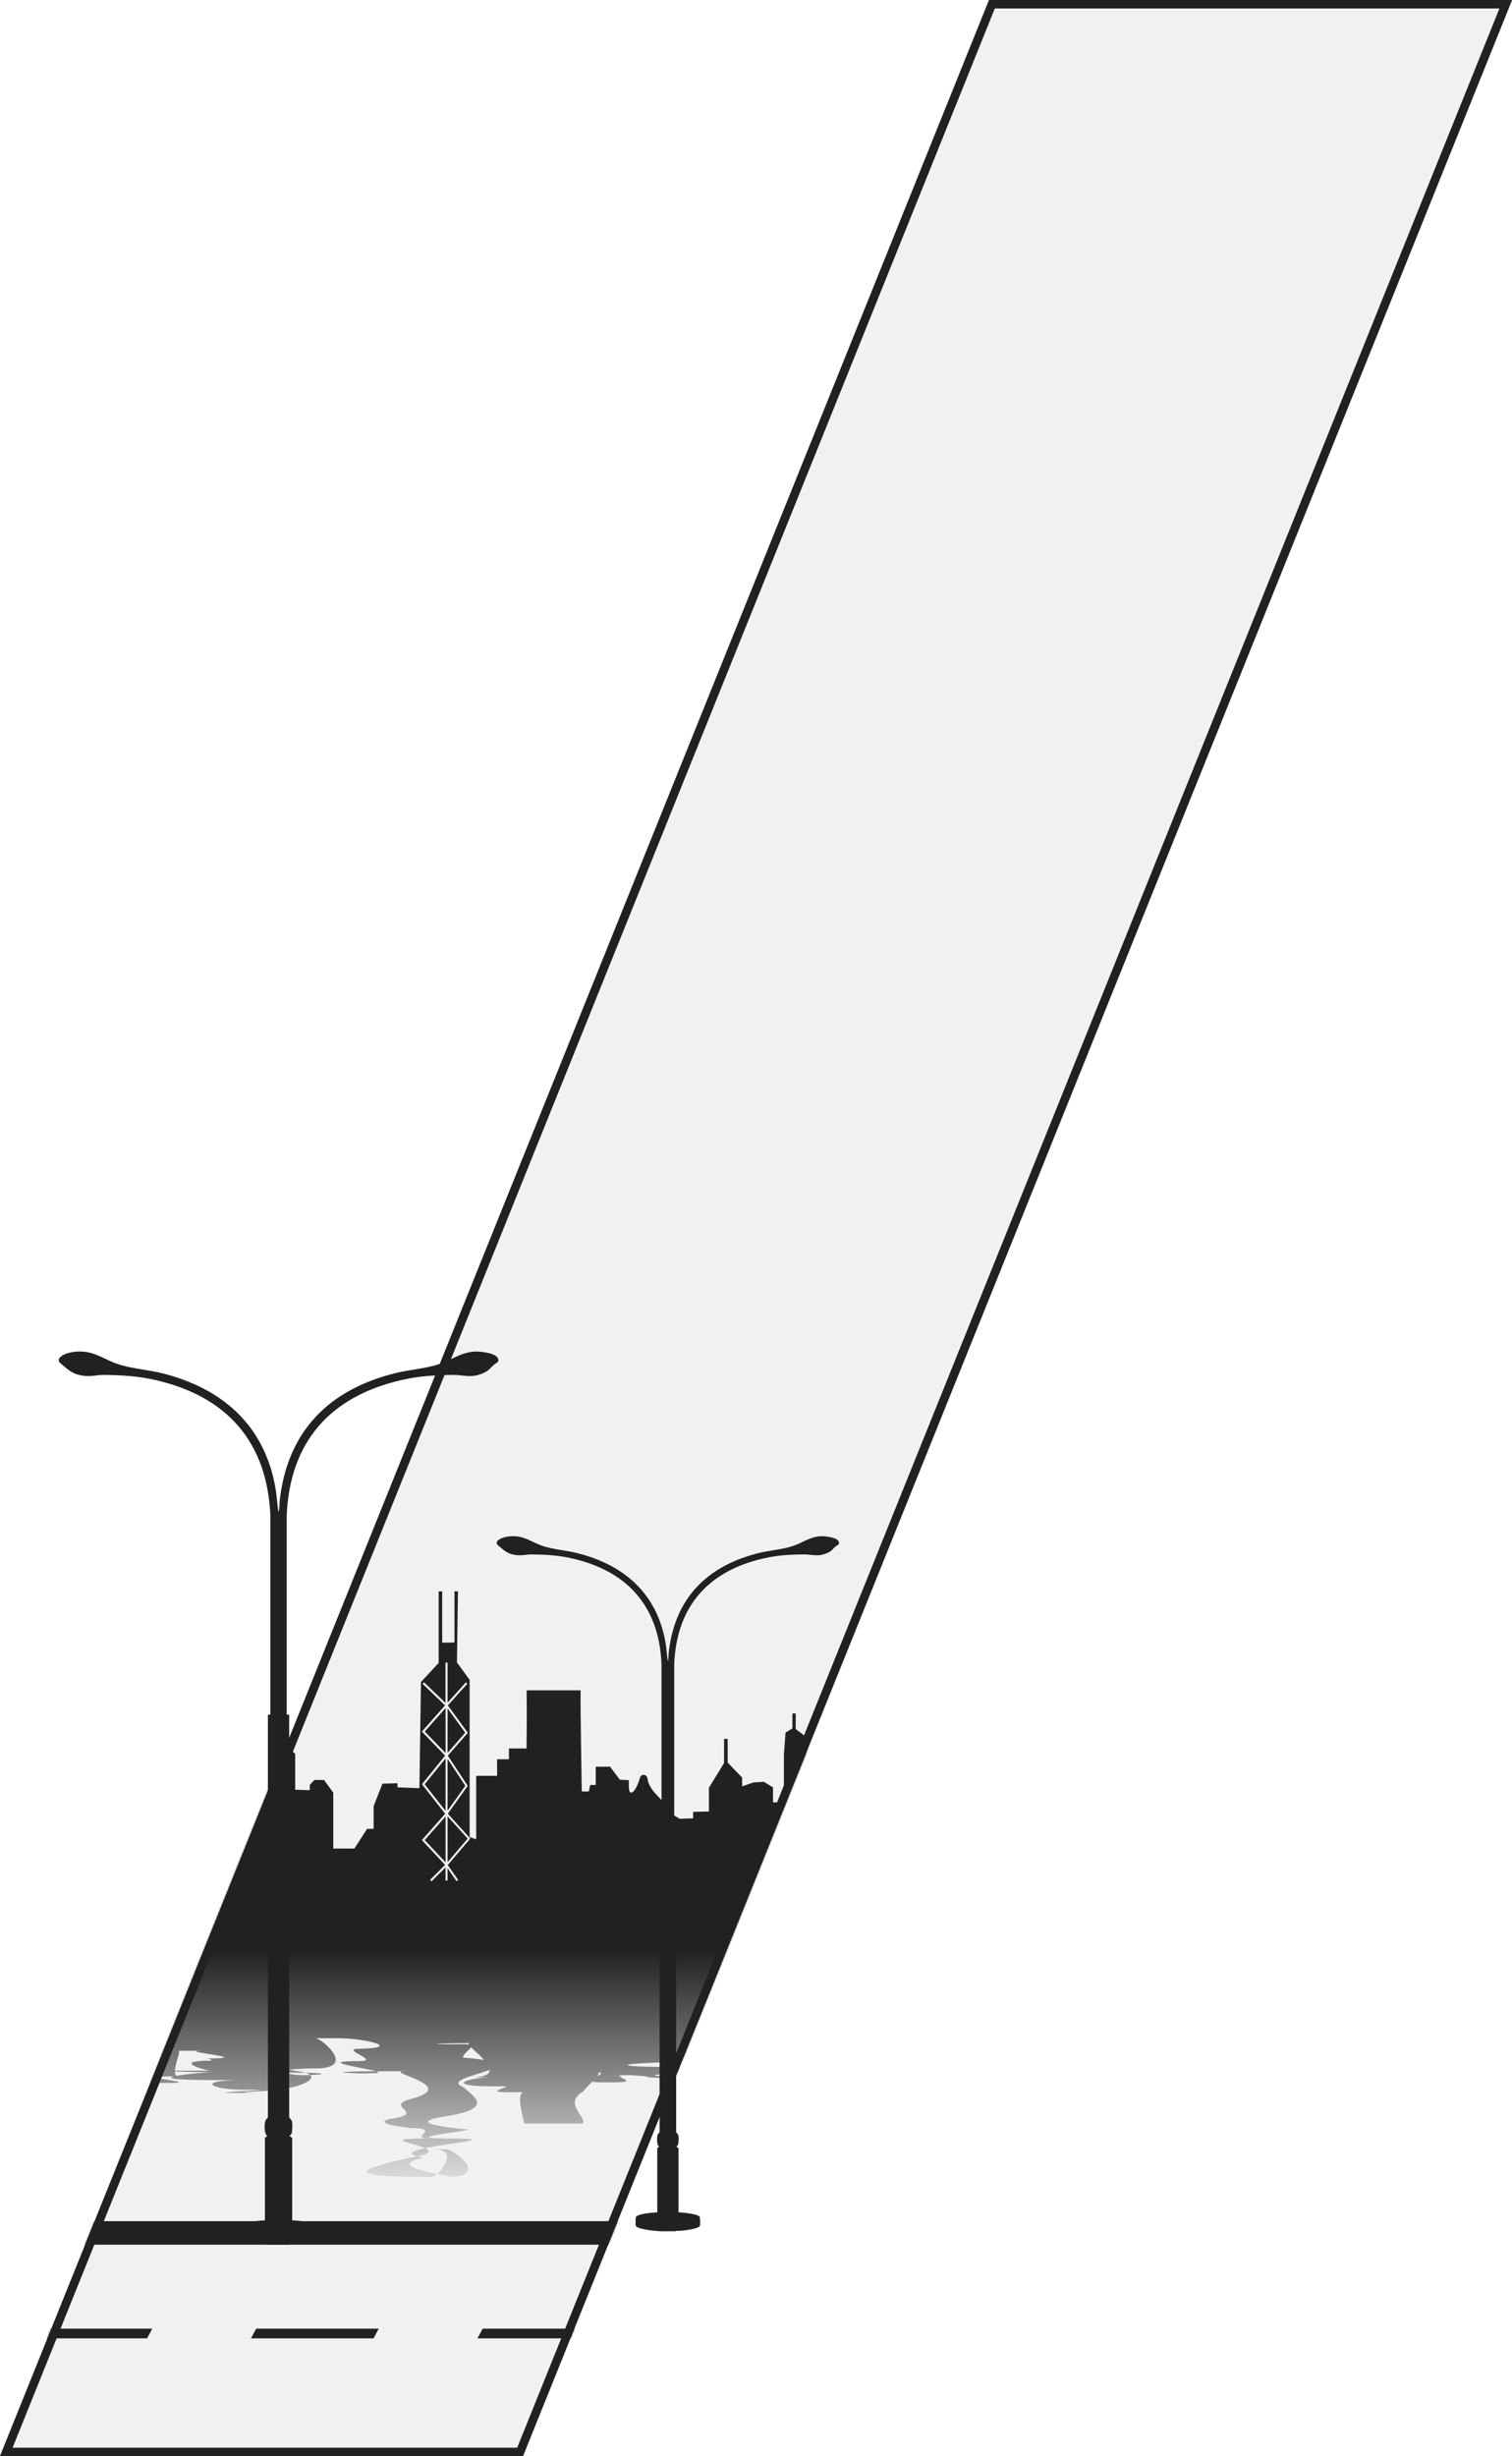
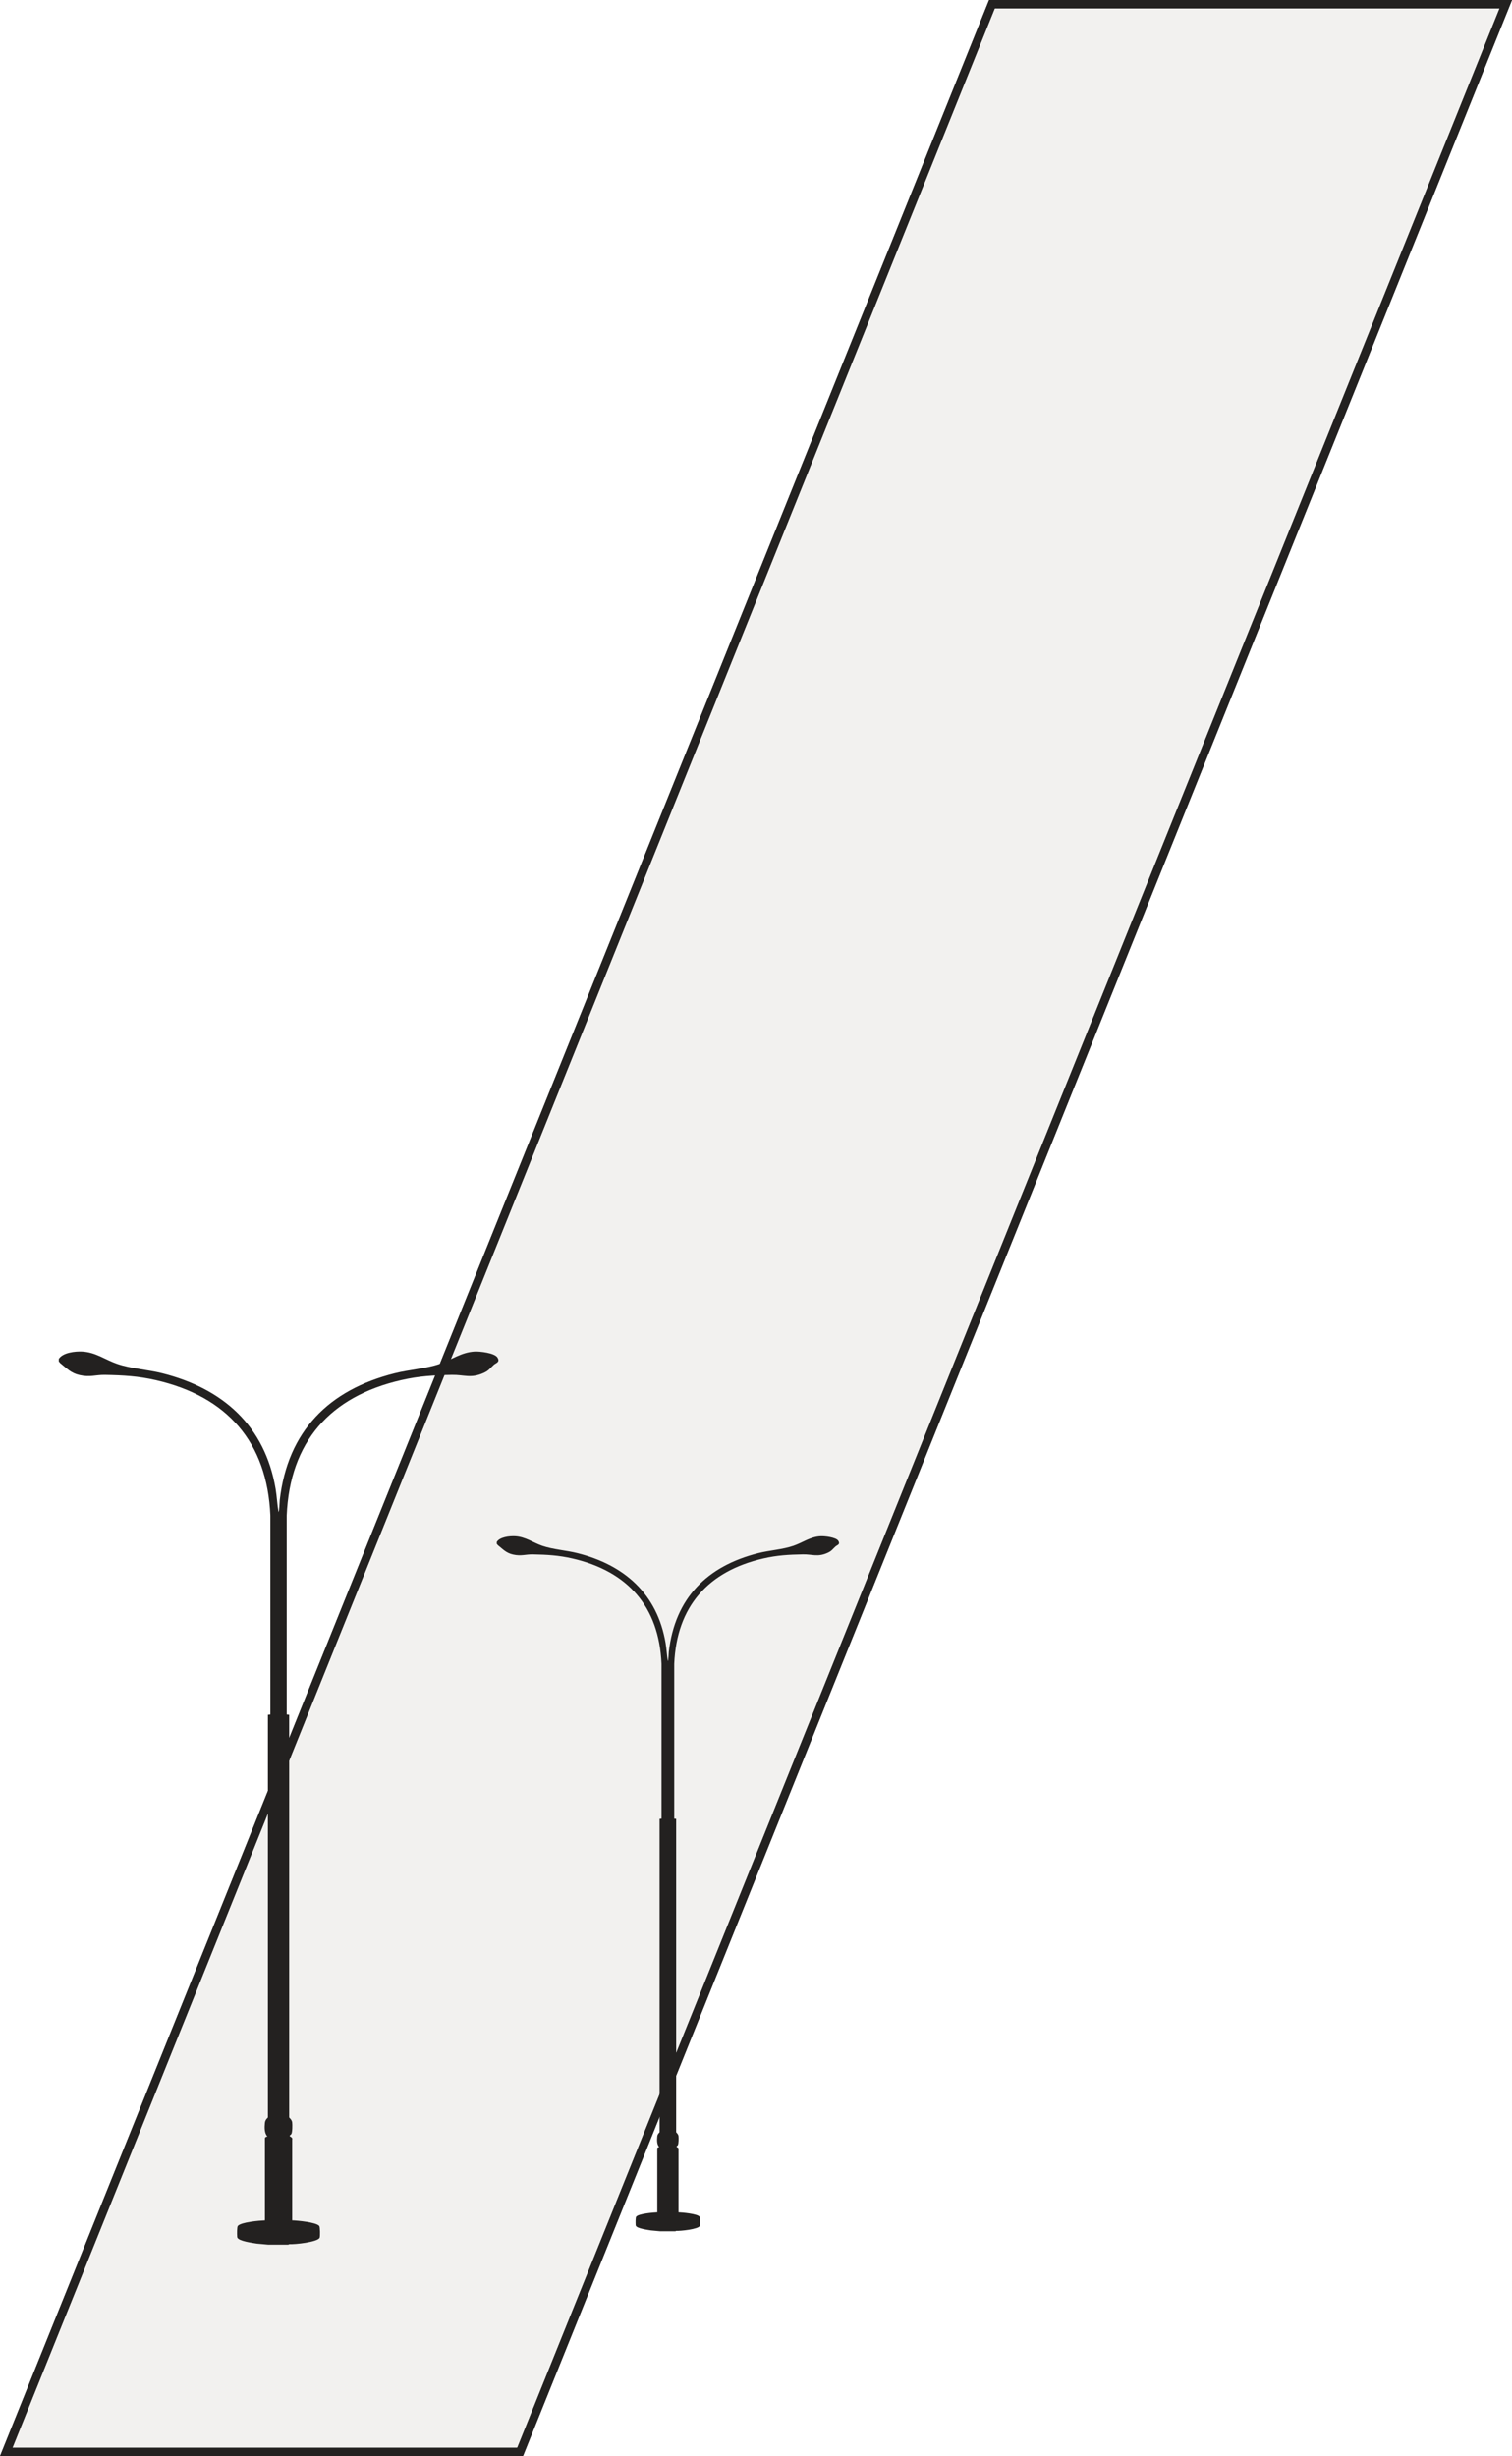
<svg xmlns="http://www.w3.org/2000/svg" width="901" height="1463" viewBox="0 0 901 1463" fill="none">
  <path d="M897.297 2.5L309.914 1460.5H3.703L591.077 2.5H897.297Z" fill="#F2F1EF" stroke="#232120" stroke-width="5" />
  <mask id="mask0_2070_773" style="mask-type:alpha" maskUnits="userSpaceOnUse" x="0" y="0" width="901" height="1463">
-     <path d="M897.297 2.5L309.914 1460.5H3.703L591.077 2.5H897.297Z" fill="#F2F1EF" stroke="black" stroke-width="5" />
-   </mask>
+     </mask>
  <g mask="url(#mask0_2070_773)">
    <path d="M-610.899 1203.76V1049.21V1055.15L-602.243 1058.13V1075.69L-594.949 1078.85V1121.72C-594.949 1121.72 -585.343 1113.66 -579.05 1112.94V1099.94H-565.129V1106.29H-558.836V1065.16L-554.521 1063.42V1042.95L-543.939 1037.78H-525.394V989.625L-523.417 986.106V973.109L-509.829 954.488V939.539L-506.901 936.174V903.478H-505.463V935.866L-501.713 939.847V954.513L-487.612 971.774V983.537L-484.144 985.669V1121.29C-484.144 1121.29 -479.393 1121.95 -478.134 1123.62V1047.72L-476.722 1046.7V1039.74L-446.49 1039.58V1050.32L-441.302 1050.75L-421.55 1051.06L-414.333 1048.98H-402.646V1060.8L-397.073 1061.11V1037.5L-365.352 1037.19V1047.72H-362.013V1093.55L-348.939 1093.26V1108.03H-343.109V1103.02L-340.335 1101.25V1078.52H-336.996V1067.01L-332.27 1063.78H-322.818L-318.374 1067.32V1078.24H-314.496V1109.52H-308.357L-305.583 1112.76V1123.67H-301.14V1110.68L-292.792 1110.39L-285.832 1116.58V1142.86H-280.001V1159.4H-276.38V1121.93L-272.784 1121.34V1109.52L-259.71 1109.83V1102.46H-243.298V1108.96L-202.407 1109.26V1104.26L-189.616 1103.97V1109.29H-186.277V1126.42L-179.034 1126.7L-175.978 1133.2H-172.639V1098.37L-171.765 1096.45H-165.01L-163.7 1098.07V1104.51L-155.815 1104.28V1099.3H-145.592V1065.01L-138.246 1063.26L-136.192 1053.32L-133.109 1046.34L-128.82 1045.9V1041.12L-118.598 1040.92V1047.85H-110.61V1107.47L-98.409 1102.69L-97.228 1097.66L-93.58 1097.89V1085.97L-86.697 1086.2L-82.099 1091.31V1099.09H-77.527L-76.397 1167.7L-72.493 1167.93V1162.1L-66.534 1158.45V1085.71L-47.065 1085.94V1079.14L-21.637 1079.62V1127.53L-11.543 1127.3V1114.4L-16.577 1114.17L-15.653 1072.1L-10.387 1073.07V1068.22L-3.966 1067.73V1056.56L-0.755 1053.32H27.652L32.224 1055.58V1077.47L42.524 1081.83V1089.33H52.386V1049.01L60.631 1043.18L79.201 1043.67L83.106 1047.85V1095.22L90.195 1095.45V1057.77L94.535 1051.94L116.085 1051.7L122.969 1059V1087.2H137.635V1078.7L140.383 1076.29V1065.34L142.9 1063.62V1054.86H158.953V1044.15L164.45 1040.51H171.333L175.905 1044.64V1066.04L184.612 1066.27V1063.11L187.361 1060.21H193.088L198.585 1067.73V1101.05H211.196L218.747 1089.33H222.651V1075.77L227.917 1062.39L236.855 1062.16V1064.6L249.929 1065.09L250.853 1001.88L261.41 990.446V947.887H263.49V978.426L270.836 978.323V947.784L272.891 947.887L272.3 990.19L279.852 1000.54V1094.24L283.756 1095.52V1057.72H296.213V1047.88H303.276V1041.43H313.756C313.756 1041.43 314.038 1018.67 313.807 1006.81H345.964C345.836 1020.68 346.684 1067.06 346.684 1067.06H350.845L351.718 1063.19H355.006V1052.3H363.533L369.389 1060.05L374.757 1060.31C374.757 1060.31 374.423 1066.35 375.348 1067.35C376.992 1069.07 379.74 1064.7 381.333 1058.92C382 1056.46 385.494 1056.48 385.853 1059.54C386.238 1062.83 388.807 1066.65 391.478 1069.3C391.812 1069.63 395.665 1073.77 396.564 1074.51C397.154 1075 397.719 1077.21 398.002 1078.42C398.13 1078.93 398.439 1079.34 398.85 1079.6L405.014 1083.32L413.053 1083.07V1079.19L422.454 1078.98V1064.86L431.469 1050.09V1035.73H433.627V1049.86L442.257 1058.79V1063.98L448.909 1061.7L455.177 1061.29L460.647 1064.62V1073.56H467.12V1045.08L468.096 1031.98L472.206 1029.49V1020.55H474.158V1029.9L480.81 1034.88V1047.83H487.077L489.44 1049.86V1055.04L493.164 1055.25V1048.8H496.298V1039.25H498.07V1048.6L503.156 1048.8V1036.73L505.904 1036.94V1047.8H508.652V1056.28L513.558 1056.07V1046.93L519.44 1046.72L520.801 1043.82L535.878 1043.61V1056.71L554.32 1056.43L560.407 1064.98V1110.24L567.676 1110.45V1127.55H571.015V1117.54L574.149 1114.4V1096.27L581.829 1084.61V1062.49L590.279 1053.3H596.777V1059.59L601.092 1059.8L603.84 1053.3H608.952L611.7 1059.59H618.378L623.489 1053.3H632.145L634.097 1057.48L641.366 1057.89L642.933 879H645.501V867.955L647.453 862.33L650.202 861.509V856.294L656.289 849H672.804L674.756 852.544L677.119 852.75V862.125L680.664 862.536V869.625L682.436 869.83V877.125H685.005L687.162 1073.56H693.84V1084.61L696.203 1087.51H700.518V1069.58L719.576 1069.38V1078.34L728.412 1078.55L733.318 1073.54V1058.72L738.609 1036.4L756.1 1036.6L761.597 1057.05V1069.97H770.253L774.593 1075.39V1017.21L788.746 999.693V970.078H791.109V999.051H795.244L807.033 1015.51L807.83 1070.15L816.485 1070.56V1048.67L818.848 1048.47V1070.58L825.526 1073.49V1066.4H827.478V1072.87H842.684V1069.53L844.405 1069.4V1204.35L-611.002 1203.78L-610.899 1203.76Z" fill="#232120" />
    <path d="M653.518 882.98L677.071 883.032L682.978 885.909L682.49 887.064L679.613 885.652V906.893L686.985 910.386L686.497 911.542L679.613 908.28V943.16L686.985 946.884L686.471 948.015L679.613 944.547V987.107H680.641L687.062 992.013L686.369 993.04L680.255 988.365H679.613V1060.41L686.728 1060.8L686.677 1062.06L679.639 1061.7V1131.1H678.483V1061.64L660.401 1060.69V1155.55H659.22V1060.62L654.134 1060.36L642.704 1065.42L642.242 1064.26L653.929 1059.08L659.22 1059.36V988.391H653.312L642.73 993.143L642.268 991.987L653.209 987.133H659.245V943.777H651.463L642.653 945.934L642.396 944.727L651.411 942.544H659.245V907.818H653.364L642.781 913.52L642.242 912.39L653.081 906.559H659.245V884.29H653.826L645.324 889.016L644.759 887.912L653.518 883.032V882.98ZM676.685 884.239H660.401V906.508H678.406V885.087L676.685 884.239ZM678.406 907.741H660.401V942.467L678.406 942.518V907.741ZM678.047 943.751H660.401V987.107H678.432V943.931L678.047 943.751ZM678.432 988.365H660.401V1059.41L678.458 1060.36V988.391H678.432V988.365ZM265.522 990.292H266.704V1014.18L277.594 1002.06L278.442 1002.93L266.883 1015.8L278.776 1032.11L266.858 1045.72L278.724 1063.7L266.858 1080.29L280.265 1095.09L266.883 1110.78H266.909L266.858 1110.88L272.996 1119.74L272.046 1120.49L266.678 1112.73V1120.13H265.496V1112.27L257.149 1120.59L256.327 1119.67L265.214 1110.78L251.396 1096.04L265.265 1080.32L251.447 1062.75L265.24 1045.69L251.396 1031.39L265.214 1015.77L251.832 1002.93L252.628 1002L265.471 1014.31V990.266L265.522 990.292ZM265.522 1044.18V1017.34L253.116 1031.36L265.522 1044.18ZM277.234 1032.03L266.704 1017.59V1044.08L277.234 1032.03ZM265.522 1078.6V1047.36L253.039 1062.77L265.522 1078.62V1078.6ZM277.286 1063.67L266.704 1047.65V1078.47L277.286 1063.67ZM278.673 1095.11L266.704 1081.88V1109.16L278.673 1095.11ZM265.522 1109.29V1081.94L253.091 1096.01L265.522 1109.26V1109.29ZM787.413 1009.79H788.594V1024.61H793.937V1017.85C793.937 1015.54 795.632 1013.67 797.687 1013.67C799.742 1013.67 801.437 1015.54 801.437 1017.85V1024.61H807.319V1025.87H801.437V1063.83H800.255V1025.87H795.118V1090.13H793.937V1025.87H788.594V1128.84H787.413V1025.87H786.257V1080.81H785.075V1025.87H779.194V1073.9H778.012V1023.94C778.243 1020.01 779.605 1018.13 782.147 1018.13C785.564 1018.13 786.154 1022.04 786.257 1024.61H787.439V1009.79H787.413ZM800.281 1024.61V1017.85C800.281 1016.23 799.125 1014.92 797.712 1014.92C796.3 1014.92 795.144 1016.23 795.144 1017.85V1024.61H800.281ZM785.05 1024.61C784.921 1021.96 784.356 1019.39 782.147 1019.39C780.838 1019.39 779.45 1019.93 779.219 1023.99V1024.61H785.075H785.05Z" fill="#F2F1EF" />
    <rect x="24" y="1323" width="527" height="14" fill="#232120" />
    <g filter="url(#filter0_f_2070_773)">
      <path d="M-685.658 1158.28C-715.99 1158.28 -751.783 1167.54 -685.658 1179.91C-722.45 1182.99 -679.67 1186.29 -683.024 1189.67C-606.891 1193.06 -661.842 1196.52 -675.012 1200.02C-686.351 1203.48 -673.487 1206.98 -669.356 1210.36C-667.36 1213.74 -695.806 1217.02 -685.658 1220.12C-700.741 1226.31 -695.612 1231.72 -689.29 1235.57C-682.969 1239.43 -675.428 1241.76 -685.658 1241.76C-724.945 1241.76 -707.589 1238.57 -685.658 1238.57C-620.005 1238.57 -668.635 1236.96 -676.315 1236.96C-702.044 1236.96 -669.162 1227.47 -676.315 1227.47C-692.174 1227.47 -667.165 1225.75 -668.441 1225.75C-652.859 1225.75 -671.352 1219.96 -669.744 1214.19C-652.693 1211.3 -653.663 1208.39 -685.021 1206.23C-713.023 1204.07 -715.047 1202.62 -668.469 1202.62C-649.754 1202.62 -719.178 1202.9 -674.18 1203.32C-659.236 1203.73 -673.32 1204.29 -652.221 1204.87C-626.686 1206.01 -639.412 1207.2 -651.307 1207.39C-675.788 1207.39 -658.21 1209.14 -668.884 1210.92C-665.058 1212.66 -662.452 1214.44 -651.307 1214.44C-678.588 1214.44 -646.898 1214.44 -635.032 1214.44C-607.445 1214.44 -639.301 1214.44 -636.279 1214.44C-631.566 1214.44 -630.873 1211.03 -636.279 1211.03C-674.374 1211.03 -633.812 1211.03 -629.487 1211.03C-651.417 1211.03 -637.943 1233.21 -629.487 1233.21C-634.588 1233.21 -649.893 1234.16 -624.829 1234.16C-612.796 1234.16 -592.224 1245.22 -624.829 1245.22C-665.197 1245.22 -627.269 1248.02 -613.406 1248.02C-626.326 1248.02 -590.754 1248.02 -593.388 1248.02C-618.147 1248.02 -576.919 1254.51 -593.388 1261.03C-544.592 1267.52 -627.574 1274.04 -593.388 1274.04C-584.655 1274.04 -570.432 1275.92 -591.253 1275.92C-567.604 1275.92 -532.143 1282.94 -591.253 1282.94C-613.683 1282.94 -610.828 1293.01 -576.587 1293.01C-558.26 1293.01 -599.432 1301.08 -576.587 1301.08C-622.916 1301.08 -547.614 1302.88 -573.426 1302.88C-529.675 1302.88 -565.912 1320.52 -573.426 1320.52C-568.824 1320.52 -556.042 1320.52 -571.873 1320.52C-599.959 1320.52 -589.701 1303.05 -571.873 1303.05C-564.36 1303.05 -559.009 1300.91 -567.825 1300.91C-635.226 1300.91 -500.73 1293.01 -567.825 1293.01C-534.361 1293.01 -564.498 1283.69 -552.604 1283.69C-593.056 1283.69 -601.789 1277.34 -552.604 1277.34C-561.144 1277.34 -519.75 1276.17 -548.861 1276.17C-552.105 1276.17 -511.21 1257.87 -548.861 1239.56C-550.636 1230.41 -544.813 1221.26 -541.486 1214.38C-509.325 1207.5 -498.235 1202.93 -548.861 1202.93C-539.518 1202.93 -553.852 1202.85 -558.26 1202.62C-557.262 1202.43 -534.971 1202.1 -542.374 1201.65C-531.145 1201.65 -543.15 1202.29 -534.333 1203.4C-554.545 1204.51 -566.689 1206.12 -552.272 1208.03C-563.999 1209.95 -628.683 1212.19 -565.247 1214.6C-554.24 1217.02 -559.397 1219.57 -542.374 1222.12C-544.536 1232.35 -553.381 1242.62 -542.374 1242.62C-503.004 1242.62 -467.238 1243.17 -540.849 1243.17C-589.424 1243.17 -585.376 1246.91 -540.849 1246.91C-588.148 1246.91 -500.786 1246.91 -524.546 1246.94C-484.123 1246.94 -479.742 1246.97 -508.244 1246.97C-514.621 1246.97 -478.356 1241.17 -508.244 1241.17C-500.286 1241.17 -504.223 1240.92 -502.643 1240.92C-462.053 1240.92 -453.902 1240.76 -481.322 1240.76C-476.138 1240.76 -498.706 1241.87 -473.532 1241.87C-500.148 1241.87 -445.889 1241.87 -460.916 1241.87C-468.347 1241.87 -434.3 1235.49 -460.916 1235.49C-465.907 1235.49 -473.642 1235.32 -454.9 1235.32C-490.194 1235.32 -425.04 1248.05 -454.9 1248.05C-436.13 1248.05 -476.72 1248.08 -437.794 1248.13C-448.939 1248.16 -456.286 1248.22 -420.687 1248.22C-418.497 1248.22 -422.739 1242.53 -420.687 1242.53H-400.725H-417.083C-435.076 1242.53 -434.688 1236.35 -430.003 1230.16C-425.317 1223.98 -416.306 1217.79 -417.083 1217.79C-413.728 1217.79 -364.46 1217.96 -402.97 1217.96C-416.5 1217.96 -402.97 1210 -402.97 1210H-396.677C-396.677 1210 -387.999 1212.72 -396.677 1212.72C-393.017 1212.72 -383.48 1213.66 -393.682 1213.66C-389.551 1213.66 -408.488 1225.92 -393.682 1225.92C-395.901 1225.92 -410.29 1225.92 -390.078 1225.92C-383.008 1225.92 -400.364 1232.13 -390.078 1232.13C-403.054 1232.13 -394.348 1233.88 -384.977 1233.88C-405.299 1233.88 -325.062 1233.88 -374.774 1233.88C-388.415 1233.88 -373.388 1231.97 -369.977 1231.97C-392.241 1231.97 -383.008 1226.06 -369.977 1226.06C-377.186 1226.06 -358.97 1226.06 -365.791 1226.06C-367.482 1226.06 -355.976 1221.84 -356.614 1217.63C-359.663 1213.41 -365.791 1209.2 -365.791 1209.2H-359.164L-356.17 1207.45V1201.54H-351.374V1208.56L-342.363 1208.72L-334.849 1205.37V1191.2H-328.556V1182.27H-324.646V1202.51L-320.765 1202.85V1209.22L-306.653 1209.06C-306.653 1209.06 -309.813 1213.05 -306.653 1213.05C-324.175 1213.05 -286.552 1213.05 -288.936 1213.05C-309.037 1213.05 -297.67 1209.56 -288.936 1209.56C-285.055 1209.56 -285.082 1209.53 -266.867 1209.47C-249.233 1209.45 -226.776 1209.39 -244.797 1209.39C-258.41 1209.39 -256.691 1212.11 -244.797 1212.11C-258.355 1212.11 -210.03 1212.27 -230.99 1212.27C-243.799 1212.27 -241.054 1209.42 -230.99 1209.42C-242.357 1209.42 -218.652 1209.42 -227.386 1209.42C-207.119 1209.42 -227.386 1200.18 -227.386 1200.18L-219.567 1200.02L-216.268 1196.52H-212.664C-212.664 1196.52 -179.615 1215.33 -212.664 1215.33C-225.14 1215.33 -201.158 1216.38 -211.721 1216.38C-211.361 1216.38 -183.358 1216.38 -204.429 1216.38C-225.5 1216.38 -191.176 1215.52 -203.015 1215.52C-158.461 1215.52 -202.156 1212.05 -203.015 1212.05C-184.439 1212.05 -163.008 1212.19 -194.504 1212.19C-215.353 1212.19 -188.598 1214.88 -194.504 1214.88H-183.469C-211 1214.88 -178.95 1233.41 -183.469 1233.41C-164.948 1233.41 -210.473 1234.35 -175.539 1234.35C-168.192 1234.35 -150.864 1239.73 -173.321 1239.73C-141.465 1239.73 -187.738 1243.5 -169.994 1243.5C-182.443 1243.5 -170.355 1243.75 -165.364 1243.75C-147.953 1243.75 -181.278 1246.33 -165.364 1246.33C-177.175 1246.33 -132.26 1246.44 -154.329 1246.44C-141.215 1246.44 -170.382 1242.7 -154.329 1242.7C-133.092 1242.7 -143.988 1242.7 -145.707 1242.7C-153.137 1242.7 -148.923 1234.66 -145.707 1226.61C-100.792 1218.57 -126.465 1210.53 -145.707 1210.53C-168.192 1210.53 -156.381 1213.11 -132.537 1213.11C-148.535 1213.11 -151.696 1215.82 -131.262 1215.82C-149.866 1215.82 -116.096 1215.69 -127.325 1215.69C-137.084 1215.69 -141.409 1222.12 -127.325 1222.12C-131.29 1222.12 -114.017 1221.98 -119.895 1221.98C-160.29 1221.98 -104.59 1219.21 -114.932 1219.21C-130.707 1219.21 -92.335 1215.02 -114.932 1215.02C-88.953 1215.02 -118.481 1215.02 -109.997 1215.02C-119.534 1215.02 -90.7 1205.76 -109.387 1196.49L-108.777 1177.97L-104.562 1177.83V1180.96L-98.13 1182.93C-98.13 1182.93 -98.13 1192.75 -98.13 1202.57C-105.283 1212.39 -65.331 1222.2 -98.13 1222.2C-104.036 1222.2 -62.309 1222.06 -77.114 1222.06C-106.642 1222.06 -88.87 1225.75 -77.114 1225.75C-56.792 1225.75 -89.535 1225.7 -63.39 1225.61C-42.458 1225.56 -52.66 1225.48 -49.666 1225.48C-29.454 1225.48 -48.252 1219.01 -49.666 1212.55C-39.158 1206.09 -49.666 1199.63 -49.666 1199.63L-38.77 1199.77C-38.77 1199.77 -37.938 1206.73 -38.77 1206.73C-46.312 1206.73 -48.64 1206.87 -44.204 1206.87C-41.376 1206.87 -34.972 1229.58 -43.206 1229.58C-72.595 1229.58 -9.686 1229.05 -37.523 1229.05C-26.044 1229.05 -20.721 1231.69 -37.523 1231.69C-19.473 1231.69 -36.968 1231.97 -30.591 1231.97C-36.996 1231.97 -5.888 1238.01 -30.591 1238.01C-21.774 1238.01 -35.776 1239.76 -27.125 1239.76C7.614 1239.76 -26.1 1239.76 -11.793 1239.76C15.377 1239.76 7.254 1239.76 3.539 1239.76C-7.662 1239.76 -19.556 1238.54 8.474 1238.54C-29.233 1238.54 10.22 1226.72 8.474 1226.72C-26.931 1226.72 -14.788 1224.37 19.592 1224.37C26.551 1224.37 0.489 1220.32 19.592 1220.32C26.606 1220.32 51.005 1220.32 30.238 1220.32C7.282 1220.32 35.09 1242.09 30.238 1242.09C38.223 1242.09 41.107 1245.25 39.138 1245.25C53.334 1245.25 54.942 1245.19 57.742 1245.11C54.138 1245.06 47.678 1244.97 59.156 1244.97C46.624 1244.97 58.38 1242.73 63.37 1242.73C46.957 1242.73 69.858 1236.35 63.37 1229.94C72.104 1223.56 63.37 1217.16 63.37 1217.16L71.022 1217.02C71.022 1217.02 19.897 1237.37 71.022 1237.37C61.956 1237.37 68.444 1240.54 75.708 1240.54C60.265 1240.54 77.399 1240.67 98.969 1240.67C126.251 1240.67 69.941 1236.74 106.4 1236.74C100.716 1236.74 108.341 1221.51 106.4 1221.51C98.359 1221.51 119.015 1221.51 122.231 1221.51C99.968 1221.51 156.61 1226.11 122.231 1226.11C125.53 1226.11 127.305 1227.42 125.198 1227.42C101.576 1227.42 122.869 1233.32 125.198 1233.32C78.397 1233.32 110.836 1234.24 127.915 1234.24C118.405 1234.24 74.793 1238.95 127.915 1238.95C120.457 1238.95 110.947 1238.95 129.329 1238.95C153.561 1238.95 149.707 1238.95 145.243 1238.95C115.716 1238.95 125.475 1244.72 145.243 1244.72C180.787 1244.72 101.991 1246.69 151.176 1246.69C200.361 1246.69 149.651 1246.69 158.607 1246.69C116.131 1246.69 191.739 1244.47 163.542 1244.47C180.926 1244.47 202.662 1232.94 163.542 1232.94C203.078 1232.94 167.091 1232.8 172.941 1232.8C184.973 1232.8 148.459 1234.52 172.941 1234.52C200.999 1234.52 193.873 1236.1 175.907 1236.1C162.627 1236.1 206.267 1236.1 182.09 1236.1C169.142 1236.1 160.159 1232.02 188.023 1232.02C213.337 1232.02 191.35 1214.02 188.023 1214.02C208.873 1214.02 183.864 1214.02 201.636 1214.02C218.188 1214.02 243.28 1220.35 209.788 1220.35C204.631 1220.35 213.087 1220.35 214.002 1220.35C201.803 1220.35 227.754 1227.67 214.002 1227.67C177.82 1227.67 244.777 1234.88 219.686 1234.88C182.007 1234.88 241.256 1235.02 229.334 1235.02C201.11 1235.02 191.683 1233.71 229.334 1233.71C251.958 1233.71 230.443 1233.44 243.446 1233.44C222.763 1233.44 277.632 1241.98 243.945 1250.49C228.724 1254.76 255.562 1259.03 231.774 1262.22C220.989 1265.41 246.746 1267.55 244.444 1267.55C264.379 1267.55 242.587 1273.73 255.839 1273.73C209.677 1273.73 281.624 1279.47 244.195 1285.21C219.492 1290.96 196.951 1296.7 255.839 1296.7C256.172 1296.7 292.298 1296.7 258.085 1296.7C259.638 1296.7 276.079 1280.19 258.085 1280.19C209.871 1280.19 250.655 1280.19 260.747 1280.19C249.102 1280.19 271.31 1280.19 266.015 1280.19C270.035 1280.19 292.936 1296.7 266.015 1296.7C270.645 1296.7 239.897 1296.64 268.233 1296.64C274.748 1296.64 224.981 1290.93 252.346 1285.21C219.63 1279.5 315.699 1273.79 267.623 1273.79C230.499 1273.79 292.354 1268.21 275.774 1268.21C279.766 1268.21 234.131 1265.05 267.346 1260.31C293.823 1255.57 283.149 1249.24 275.774 1242.92C259.028 1236.6 329.811 1230.27 275.774 1225.53C277.022 1220.79 286.975 1217.63 275.774 1217.63C246.385 1217.63 263.769 1216.93 279.988 1216.93C273.445 1216.93 309.599 1237.35 279.988 1237.35C268.76 1237.35 281.596 1237.35 293.435 1237.35C278.519 1237.35 264.129 1242.67 293.435 1242.67C264.878 1242.67 304.858 1242.67 301.06 1242.67C305.246 1242.67 288.722 1246.17 301.06 1246.17C327.454 1246.17 313.786 1246.17 312.372 1246.17C307.686 1246.17 310.902 1258.45 312.427 1264.86C291.106 1264.86 341.234 1264.86 329.783 1264.86C325.902 1264.86 344.505 1264.86 347.139 1264.86C350.217 1261.11 335.106 1252.99 347.472 1245.78C352.851 1238.59 365.05 1232.33 347.915 1232.33C365.992 1232.33 353.932 1232.33 352.407 1232.33C322.547 1232.33 343.452 1234.43 353.35 1234.43C335.716 1234.43 358.312 1234.43 356.898 1234.43C363.331 1234.43 344.949 1240.31 356.898 1240.31C313.675 1240.31 369.957 1240.31 366.103 1240.31C384.069 1240.31 361.224 1236.13 372.425 1236.13C354.32 1236.13 367.684 1235.99 378.219 1235.99C401.703 1235.99 401.841 1232.74 378.857 1232.19C388.145 1231.24 337.574 1233.6 385.317 1236.74C383.127 1238.07 418.227 1238.07 390.197 1236.4C388.062 1234.63 445.869 1232.55 396.269 1231.13C360.808 1230.97 371.427 1228.72 401.758 1228.3C378.469 1228.03 437.025 1226.83 403.311 1226.2C392.082 1225.92 392.664 1225.7 404.226 1225.56C420.556 1225.56 435.943 1223.53 410.88 1223.53C449.252 1223.53 409.632 1223.67 419.558 1223.67C422.774 1223.67 446.119 1225.78 419.558 1225.78C366.63 1225.78 417.035 1225.89 429.705 1225.89C428.79 1225.89 460.48 1233.52 429.705 1233.52C409.216 1233.52 468.271 1241.48 439.437 1241.48C461.201 1241.48 436.415 1249.22 439.437 1249.22C422.164 1249.22 468.16 1249.22 441.766 1249.22C415.371 1249.22 436.581 1241.59 441.766 1241.59C440.712 1241.59 442.653 1236.76 451.082 1236.76C448.78 1236.76 457.625 1233.96 451.082 1233.96C441.655 1233.96 432.977 1235.21 458.262 1235.21C465.083 1235.21 442.403 1235.43 465.027 1235.43C476.644 1235.43 506.976 1233.63 470.933 1233.63C486.237 1233.63 450.388 1228.8 470.933 1228.8C487.818 1228.8 494.416 1228.8 477.92 1228.8C493.973 1228.8 460.785 1244.17 477.92 1244.17C456.543 1244.17 427.293 1251.24 478.973 1251.24C504.98 1251.24 498.242 1252.6 483.409 1252.6C476.894 1252.6 478.585 1257.43 483.409 1257.43C452.662 1257.43 520.866 1257.43 485.516 1257.43C488.733 1257.43 489.897 1252.38 485.516 1252.38C489.869 1252.38 512.105 1249.69 492.697 1249.69C473.29 1249.69 498.908 1242.7 492.697 1242.7C488.372 1242.7 501.764 1242.7 499.462 1242.7C510.275 1242.7 521.809 1241.59 502.013 1241.59C451.747 1241.59 536.753 1238.79 502.013 1238.79C478.169 1238.79 508.362 1238.68 506.033 1238.68C489.148 1238.68 503.15 1242.14 506.033 1242.14C500.765 1242.14 515.238 1242.14 509.416 1242.14C478.446 1242.14 524.97 1247.3 509.416 1247.3C532.012 1247.3 506.31 1247.3 511.329 1247.3C504.758 1247.3 520.478 1242.25 511.329 1242.25C527.604 1242.25 509.942 1242.14 516.818 1242.14C501.569 1242.14 549.895 1248.66 516.818 1248.66C506.588 1248.66 509.36 1248.55 519.785 1248.55C506.227 1248.55 516.624 1242.7 519.785 1242.7C511.162 1242.7 503.261 1242.7 522.752 1242.7C536.975 1242.7 536.919 1238.12 522.752 1238.12C520.534 1238.12 560.624 1238.23 528.047 1238.23C540.08 1238.23 537.307 1243.17 528.047 1243.17C534.479 1243.17 507.225 1243.28 534.396 1243.28C540.496 1243.28 557.547 1244.86 535.866 1244.86C524.387 1244.86 534.951 1244.97 552.14 1244.97C544.294 1244.97 566.253 1237.9 552.14 1237.9C548.093 1237.9 587.657 1238.04 572.047 1238.04C573.323 1238.04 584.718 1233.41 578.618 1233.41C553.61 1233.41 578.618 1208.97 578.618 1208.97L586.464 1208.86V1199.63H590.069V1205.04L593.451 1206.73V1216.52C593.451 1216.52 583.775 1222.81 601.741 1222.81C616.047 1222.81 578.674 1234.74 601.741 1234.74C617.794 1234.74 602.767 1239.7 610.863 1239.7C598.802 1239.7 594.782 1239.7 617.877 1239.7C576.705 1239.7 636.703 1236.32 617.877 1236.32C608.34 1236.32 641.416 1236.21 622.535 1236.21C641.86 1236.21 643.69 1239.7 625.502 1239.7C622.812 1239.7 665.981 1239.7 631.019 1239.7C637.95 1239.7 611.473 1236.32 633.986 1236.32C642.165 1236.32 655.417 1236.32 641.194 1236.32C635.206 1236.32 637.895 1239.7 646.712 1239.7C673.522 1239.7 639.753 1239.7 656.055 1239.7C657.913 1239.7 675.297 1237.43 658.162 1237.43C670.334 1237.43 668.642 1237.21 666.008 1237.21C639.863 1237.21 659.937 1247.94 666.452 1262.25C676.849 1269.41 684.612 1277.45 660.02 1285.49C650.205 1293.53 658.107 1301.58 667.284 1308.73C661.739 1315.89 654.447 1322.16 673.605 1326.62C670.944 1331.09 683.808 1333.78 667.727 1333.78C678.651 1333.78 687.246 1333.78 681.646 1333.78H670.5C679.067 1333.78 660.491 1335.27 670.86 1336.77C661.378 1338.27 637.923 1339.77 670.5 1339.77C664.4 1339.77 650.843 1340.52 653.643 1341.29C611.556 1342.04 655.168 1342.82 672.607 1342.82C649.678 1342.82 654.863 1342.93 674.437 1343.04C689.908 1343.15 730.026 1343.26 675.574 1343.26C649.623 1343.26 688.022 1346.06 675.574 1346.06C698.253 1346.06 716.164 1350 682.145 1350C670.694 1350 682.45 1350 677.071 1350H699.972C713.031 1350 737.318 1348.09 702.079 1348.09C724.426 1348.09 708.484 1348.06 712.726 1348.03C708.096 1348 694.399 1347.98 704.63 1347.98C745.885 1347.98 707.791 1342.9 704.63 1342.9C704.27 1342.9 741.948 1342.68 708.456 1342.68C660.519 1342.68 653.033 1341.74 680.98 1340.76C684.085 1339.82 670.916 1338.85 708.456 1338.85C699.251 1338.85 722.735 1338.82 725.757 1338.8C723.317 1338.77 717.245 1338.74 710.369 1338.74C704.935 1338.74 711.201 1337.74 706.737 1336.77C738.261 1335.77 741.172 1334.8 710.369 1334.8C762.465 1334.8 722.79 1334.8 713.142 1334.8C714.334 1334.8 703.355 1331.86 713.031 1326.95C693.679 1322.04 736.958 1315.17 713.724 1307.32C737.651 1299.47 701.83 1290.62 715.498 1281.78C712.504 1272.93 709.121 1264.11 714.861 1256.23C730.165 1240.54 715.471 1228.75 715.471 1228.75H722.679V1222.79L725.23 1221.2H729.888V1230.88L750.46 1230.99V1226.14L759.998 1226.03L765.293 1228.72C765.293 1228.72 765.681 1236.71 765.293 1236.71C776.245 1236.71 797.482 1248.74 771.004 1248.74C773.361 1248.74 803.637 1248.63 789.885 1248.63C804.136 1248.63 795.819 1237.6 795.819 1237.6V1230.61H805.162C797.843 1230.61 802.473 1227.67 809.848 1227.67C802.972 1227.67 809.848 1235.52 809.848 1243.36C831.668 1251.21 805.329 1259.06 809.848 1259.06C819.635 1259.06 830.087 1268.52 825.124 1268.52C837.518 1268.52 782.261 1284.49 825.124 1284.49C825.651 1284.49 804.303 1284.49 827.675 1284.49C848.081 1284.49 845.447 1268.85 827.675 1268.85C805.495 1268.85 818.803 1268.85 832.139 1268.85C812.87 1268.85 832.305 1259.95 844.865 1259.95C853.404 1259.95 858.7 1258.12 859.254 1255.35C859.809 1252.57 855.65 1248.88 845.281 1245.19C845.364 1237.82 832.139 1230.44 845.697 1230.44C863.857 1230.44 851.824 1230.22 855.04 1230.22C838.932 1230.22 855.705 1242.03 855.04 1242.03C834.939 1242.03 867.794 1242.14 857.591 1242.14C837.268 1242.14 861.611 1230.22 857.591 1230.22C847.832 1230.22 877.692 1228.64 864.799 1228.64C833.026 1228.64 875.779 1232.46 864.799 1232.46C854.735 1232.46 853.682 1232.46 866.907 1232.46C880.132 1232.46 902.173 1228.97 866.907 1228.97C853.293 1228.97 902.894 1228.97 883.32 1228.97C926.599 1228.97 861.112 1230.77 883.32 1230.77C889.78 1230.77 865.936 1230.83 885.178 1230.83C926.932 1230.83 871.426 1226.28 883.736 1219.46C865.049 1212.64 891.776 1203.51 885.178 1194.41C855.567 1185.32 849.606 1176.19 883.098 1169.37C873.034 1162.55 869.014 1158 885.178 1158C906.526 1158 885.898 1158 880.936 1158C921.331 1158 862.997 1158 874.586 1158C866.574 1158 873.782 1158 868.542 1158C837.601 1158 867.905 1158 851.464 1158C862.498 1158 830.975 1158 848.552 1158C839.902 1158 851.907 1158 821.492 1158C822.962 1158 815.92 1158 821.492 1158C856.787 1158 832.139 1158 833.83 1158C827.176 1158 775.385 1158 787.889 1158C770.533 1158 760.275 1158 754.536 1158C748.796 1158 747.549 1158 748.242 1158C734.074 1158 718.992 1158 703.077 1158C432.007 1158.06 -80.081 1158.17 -401.002 1158.22C-409.458 1158.22 -414.421 1158.22 -420.909 1158.22C-430.751 1158.22 -459.087 1158.22 -450.02 1158.22C-446.111 1158.22 -457.201 1158.22 -489.141 1158.22C-452.294 1158.22 -491.553 1158.22 -495.49 1158.22C-479.188 1158.22 -493.716 1158.22 -527.818 1158.22C-524.103 1158.22 -552.965 1158.22 -537.023 1158.22C-482.293 1158.22 -541.597 1158.22 -553.88 1158.22C-548.473 1158.22 -587.289 1158.22 -574.258 1158.22C-557.512 1158.22 -561.255 1158.22 -582.825 1158.22C-622.528 1158.22 -583.296 1158.22 -606.807 1158.22C-597.492 1158.22 -610.523 1158.22 -613.212 1158.22C-626.52 1158.22 -624.801 1158.22 -634.283 1158.22C-701.323 1158.22 -619.755 1158.22 -656.297 1158.22C-660.761 1158.22 -637.083 1158.22 -680.363 1158.22C-702.709 1158.22 -700.38 1158.22 -672.489 1158.22C-649.893 1158.22 -723.476 1158.22 -682.498 1158.22C-737.505 1158.22 -649.172 1158.22 -685.908 1158.22L-685.658 1158.28Z" fill="url(#paint0_linear_2070_773)" />
    </g>
    <path d="M87.64 1392.81H14.6L17.7 1387H90.73L87.64 1392.81Z" fill="#232120" />
    <path d="M222.6 1392.81H149.561L152.661 1387H225.69L222.6 1392.81Z" fill="#232120" />
    <path d="M357.56 1392.81H284.52L287.62 1387H360.65L357.56 1392.81Z" fill="#232120" />
    <path d="M492.521 1392.81H419.48L422.58 1387H495.61L492.521 1392.81Z" fill="#232120" />
    <path d="M627.479 1392.81H554.439L557.54 1387H630.569L627.479 1392.81Z" fill="#232120" />
    <path d="M762.44 1392.81H689.4L692.5 1387H765.53L762.44 1392.81Z" fill="#232120" />
    <path d="M897.4 1392.81H824.36L827.46 1387H900.49L897.4 1392.81Z" fill="#232120" />
  </g>
  <path d="M897.297 2.5L309.914 1460.5H3.703L591.077 2.5H897.297Z" stroke="#232120" stroke-width="5" />
  <path d="M35 809.469C37.34 805.613 44.84 804.812 49.04 805.034C57.008 805.453 62.735 809.925 69.78 812.352C77.982 815.186 88.02 815.789 96.666 817.958C132.739 827 157.875 849.176 164.243 886.851C165.006 891.385 165.179 896.029 165.955 900.514C166.435 900.514 166.607 894.366 166.694 893.565C171.411 852.491 195.858 827.838 235.244 817.958C243.877 815.789 253.927 815.198 262.129 812.352C269.174 809.925 274.888 805.453 282.869 805.034C285.899 804.874 294.754 805.822 296.441 808.619C298.129 811.416 295.579 811.736 294.274 812.906C291.946 814.976 291.453 816.294 288.202 817.76C280.64 821.198 276.49 818.795 269.285 818.931C258.496 819.128 249.604 819.608 239.037 822.048C196.794 831.768 172.716 858.749 170.844 902.732V1021.21L172.322 1021.39V1261.19C172.322 1261.37 173.911 1262.55 174.095 1264.14C174.268 1265.56 174.256 1269.94 173.627 1271.06C173.418 1271.43 172.654 1271.95 172.618 1272.12C172.482 1272.74 174.637 1272.95 174.108 1274.48V1322.51C177.187 1322.62 188.419 1323.61 190.242 1325.85C190.771 1326.5 190.82 1332.07 190.476 1332.86C189.281 1335.52 175.462 1336.91 172.445 1336.69L171.731 1337H159.92L153.023 1336.37C150.843 1335.98 142.05 1334.95 141.384 1332.65C141.311 1332.38 141.335 1332.12 141.311 1331.84C141.212 1330.77 141.175 1326.5 141.705 1325.85C143.601 1323.55 154.71 1322.63 157.863 1322.52V1273.9C157.789 1272.97 158.553 1272.69 159.341 1272.58C157.444 1270.51 157.604 1267.12 157.851 1264.45C158.048 1262.38 159.637 1261.4 159.637 1261.21V1021.4L161.115 1021.23V902.744C159.23 858.761 135.153 831.781 92.909 822.06C82.342 819.633 73.438 819.153 62.661 818.943C57.008 818.832 53.696 820.458 47.488 819.054C42.143 817.847 39.816 815.025 35.85 811.871C35.542 811.625 35.443 811.145 35.037 810.984V809.506L35 809.469Z" fill="#232120" />
  <path d="M296 918.478C297.822 915.477 303.662 914.854 306.932 915.026C313.136 915.352 317.595 918.833 323.081 920.721C329.467 922.926 337.283 923.396 344.014 925.083C372.102 932.121 391.674 949.378 396.632 978.696C397.226 982.224 397.361 985.839 397.965 989.329C398.339 989.329 398.473 984.544 398.54 983.921C402.213 951.957 421.248 932.773 451.915 925.083C458.637 923.396 466.462 922.936 472.849 920.721C478.334 918.833 482.783 915.352 488.997 915.026C491.356 914.902 498.251 915.64 499.565 917.816C500.879 919.993 498.894 920.242 497.877 921.153C496.065 922.763 495.681 923.789 493.15 924.93C487.262 927.605 484.03 925.735 478.42 925.841C470.02 925.994 463.096 926.368 454.869 928.266C421.977 935.831 403.229 956.827 401.772 991.054V1083.26L402.922 1083.39V1270.01C402.922 1270.14 404.159 1271.06 404.303 1272.3C404.438 1273.4 404.428 1276.82 403.939 1277.69C403.776 1277.98 403.181 1278.38 403.153 1278.51C403.047 1278.99 404.725 1279.16 404.313 1280.34V1317.73C406.71 1317.81 415.456 1318.58 416.875 1320.32C417.287 1320.83 417.326 1325.17 417.057 1325.78C416.127 1327.85 405.368 1328.93 403.018 1328.76L402.462 1329H393.266L387.896 1328.51C386.198 1328.2 379.352 1327.41 378.834 1325.62C378.776 1325.4 378.795 1325.2 378.776 1324.98C378.699 1324.15 378.671 1320.83 379.083 1320.32C380.56 1318.53 389.21 1317.82 391.664 1317.73V1279.89C391.607 1279.17 392.201 1278.95 392.815 1278.87C391.338 1277.26 391.463 1274.62 391.655 1272.54C391.808 1270.93 393.045 1270.17 393.045 1270.02V1083.4L394.196 1083.27V991.064C392.729 956.837 373.981 935.841 341.09 928.276C332.862 926.387 325.929 926.013 317.538 925.85C313.136 925.764 310.557 927.03 305.724 925.937C301.562 924.997 299.749 922.802 296.662 920.347C296.422 920.156 296.345 919.782 296.029 919.657V918.507L296 918.478Z" fill="#232120" />
  <defs>
    <filter id="filter0_f_2070_773" x="-727.7" y="1153.3" width="1633.4" height="201.4" filterUnits="userSpaceOnUse" color-interpolation-filters="sRGB">
      <feFlood flood-opacity="0" result="BackgroundImageFix" />
      <feBlend mode="normal" in="SourceGraphic" in2="BackgroundImageFix" result="shape" />
      <feGaussianBlur stdDeviation="2.35" result="effect1_foregroundBlur_2070_773" />
    </filter>
    <linearGradient id="paint0_linear_2070_773" x1="89.099" y1="2700.02" x2="89.099" y2="1075.35" gradientUnits="userSpaceOnUse">
      <stop offset="0.853" stop-color="#F2F1EF" />
      <stop offset="0.947" stop-color="#232120" />
    </linearGradient>
  </defs>
</svg>